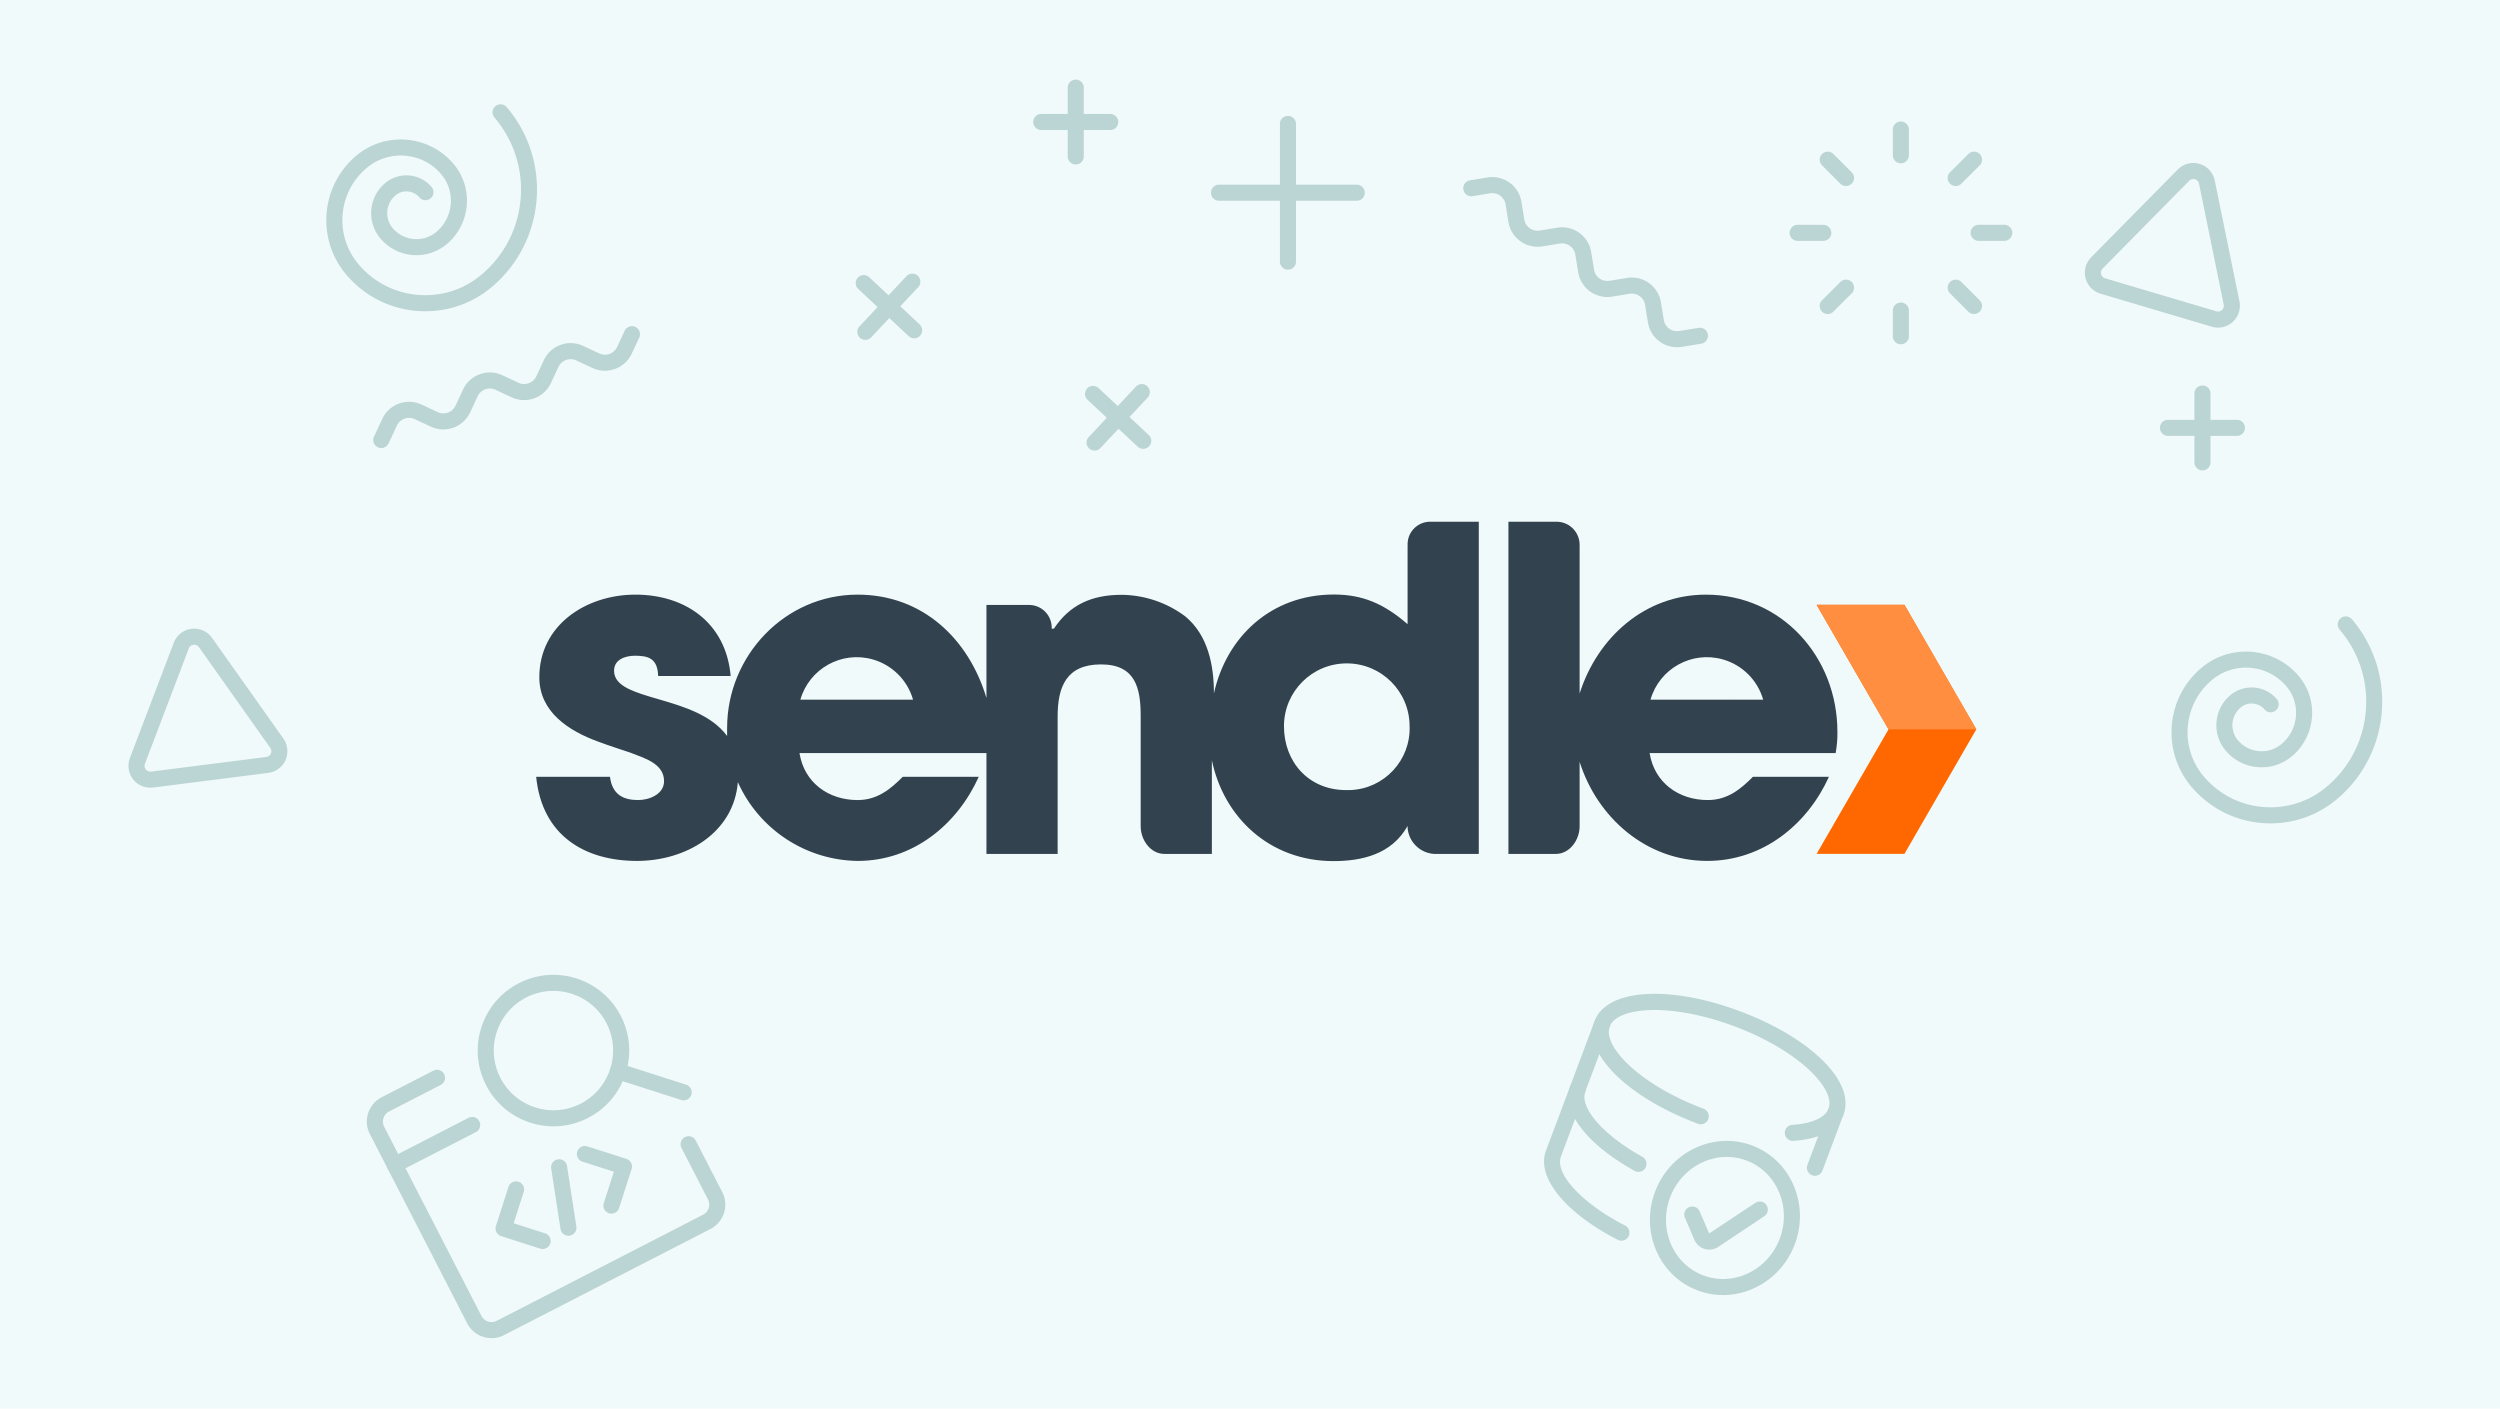
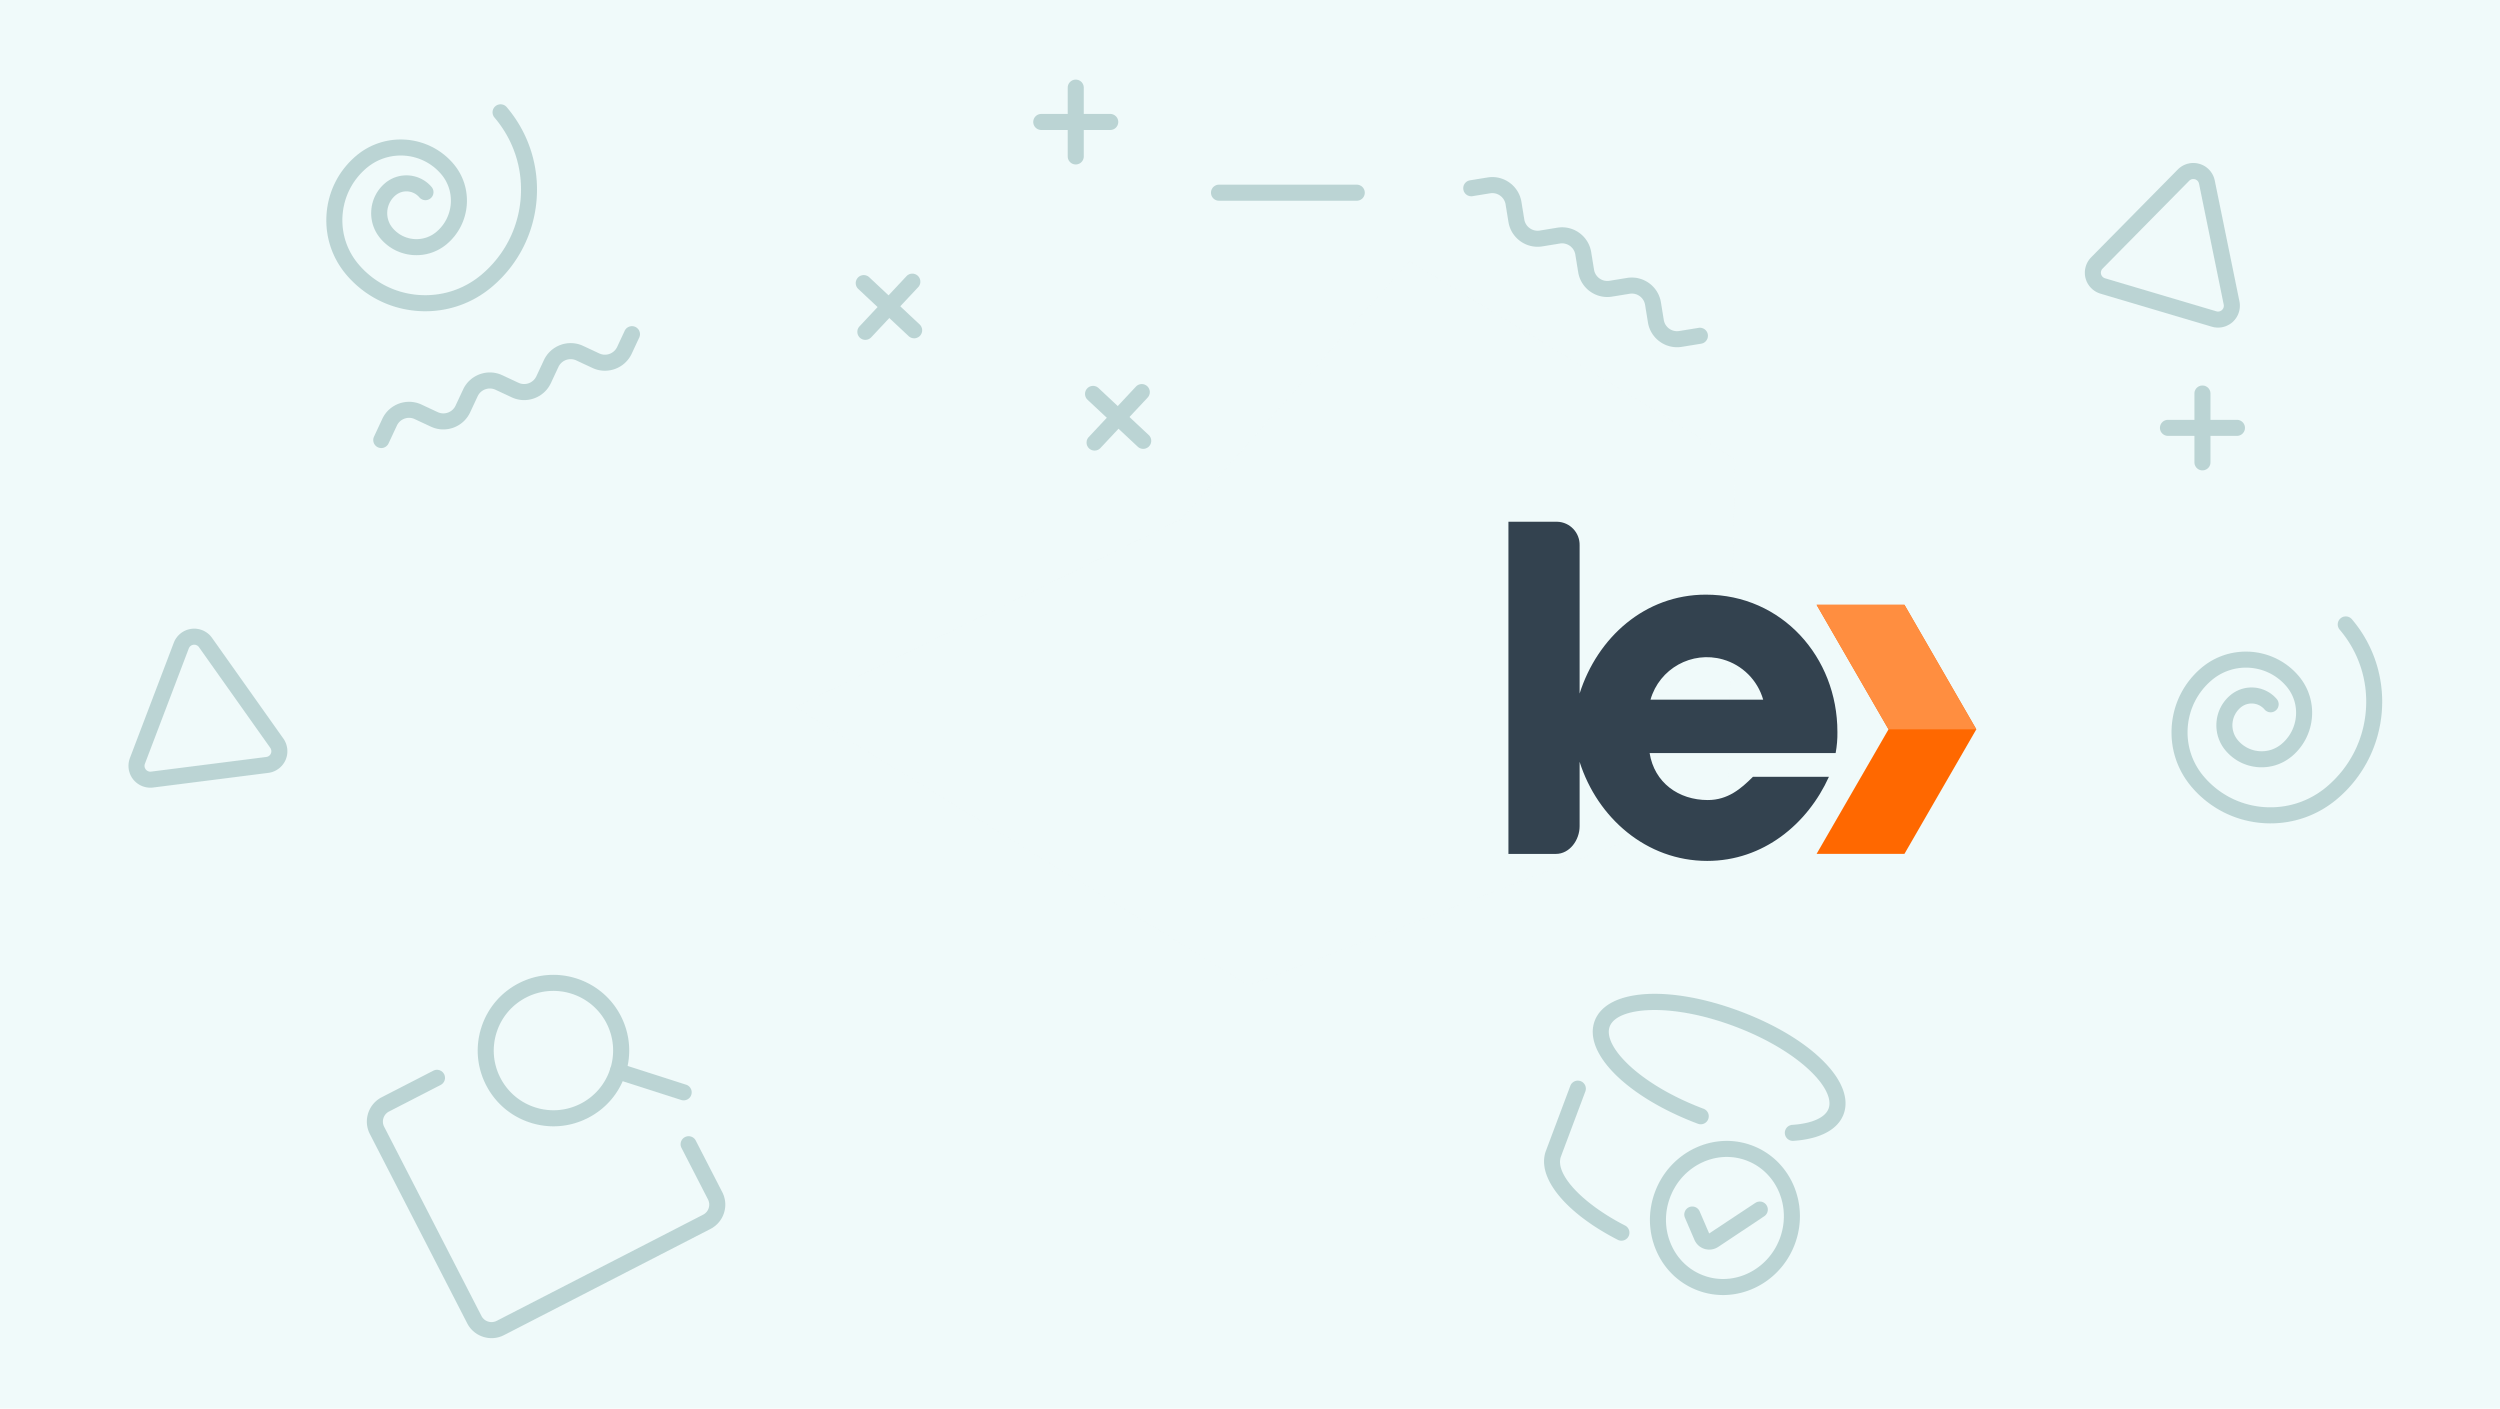
<svg xmlns="http://www.w3.org/2000/svg" xmlns:ns1="http://www.inkscape.org/namespaces/inkscape" xmlns:ns2="http://sodipodi.sourceforge.net/DTD/sodipodi-0.dtd" width="820" height="462" viewBox="0 0 820 462" version="1.1" id="svg1" xml:space="preserve" ns1:version="1.3.2 (091e20e, 2023-11-25, custom)" ns2:docname="sendle-dev-hub.svg">
  <ns2:namedview id="namedview1" pagecolor="#ffffff" bordercolor="#000000" borderopacity="0.25" ns1:showpageshadow="2" ns1:pageopacity="0.0" ns1:pagecheckerboard="0" ns1:deskcolor="#d1d1d1" ns1:document-units="px" ns1:zoom="1.2158537" ns1:cx="482.78836" ns1:cy="425.62688" ns1:window-width="2560" ns1:window-height="1351" ns1:window-x="-9" ns1:window-y="-9" ns1:window-maximized="1" ns1:current-layer="layer2" />
  <defs id="defs1">
    <mask id="mask2" fill="#fff">
      <path id="use2" d="M 0,1260 H 2400 V 0 H 0 Z" />
    </mask>
    <mask id="mask3" fill="#fff">
      <path id="use3" d="M 0,1260 H 2400 V 0 H 0 Z" />
    </mask>
    <style id="style1">
      .cls-1 {
        fill: #ff6800;
      }

      .cls-2 {
        fill: #ff8e40;
      }

      .cls-3 {
        fill: #33424f;
      }
    </style>
  </defs>
  <g ns1:label="bg" ns1:groupmode="layer" id="layer1">
    <rect style="fill:#f0fafa;stroke-width:1.047;fill-opacity:1" id="rect33" width="839.739" height="482.788" x="-9.87" y="-11.515" />
  </g>
  <g ns1:groupmode="layer" id="layer2" ns1:label="icons" style="opacity:0.293">
    <g id="g34" transform="translate(3.29,-9.87)">
      <g id="g32" transform="translate(1.645,9.87)">
-         <path d="m 618.547,53.559 a 2.633,2.633 0 0 1 -2.632,-2.632 v -8.481 a 2.633,2.633 0 0 1 5.265,0 v 8.481 a 2.633,2.633 0 0 1 -2.632,2.632 m 17.991,7.452 a 2.622,2.622 0 0 1 -1.861,-0.771 2.631,2.631 0 0 1 0,-3.723 l 5.998,-5.996 a 2.631,2.631 0 0 1 3.723,0 2.631,2.631 0 0 1 0,3.722 l -5.999,5.997 a 2.623,2.623 0 0 1 -1.861,0.771 m 15.934,17.993 h -8.482 a 2.634,2.634 0 0 1 0,-5.266 h 8.482 a 2.633,2.633 0 0 1 0,5.266 m -9.936,23.988 a 2.622,2.622 0 0 1 -1.861,-0.771 l -5.999,-5.998 a 2.631,2.631 0 0 1 0,-3.722 2.632,2.632 0 0 1 3.723,0 l 5.998,5.997 a 2.631,2.631 0 0 1 0,3.723 2.622,2.622 0 0 1 -1.861,0.771 m -23.99,9.937 a 2.633,2.633 0 0 1 -2.632,-2.632 v -8.482 a 2.633,2.633 0 0 1 5.265,0 v 8.482 a 2.633,2.633 0 0 1 -2.632,2.632 m -23.989,-9.937 a 2.622,2.622 0 0 1 -1.861,-0.771 2.631,2.631 0 0 1 0,-3.723 l 5.996,-5.997 a 2.632,2.632 0 1 1 3.723,3.722 l -5.997,5.998 a 2.623,2.623 0 0 1 -1.861,0.771 m -1.455,-23.988 h -8.482 a 2.634,2.634 0 0 1 0,-5.266 h 8.482 a 2.633,2.633 0 0 1 0,5.266 m 7.452,-17.993 a 2.623,2.623 0 0 1 -1.861,-0.771 l -5.997,-5.997 a 2.631,2.631 0 0 1 0,-3.722 2.631,2.631 0 0 1 3.723,0 l 5.996,5.996 a 2.631,2.631 0 0 1 0,3.723 2.622,2.622 0 0 1 -1.861,0.771 M 399.908,199.736 a 2.632,2.632 0 0 1 -2.632,-2.632 v -8.481 a 2.632,2.632 0 0 1 5.264,0 v 8.481 a 2.632,2.632 0 0 1 -2.632,2.632 m 17.991,7.452 a 2.632,2.632 0 0 1 -1.861,-4.494 l 5.998,-5.996 a 2.632,2.632 0 0 1 3.723,3.722 l -6,5.997 a 2.622,2.622 0 0 1 -1.861,0.771 m 15.935,17.993 h -8.482 a 2.634,2.634 0 0 1 -2.633,-2.632 2.634,2.634 0 0 1 2.633,-2.633 h 8.482 a 2.633,2.633 0 0 1 0,5.266 m -9.936,23.988 a 2.622,2.622 0 0 1 -1.861,-0.771 l -6,-5.998 a 2.632,2.632 0 0 1 3.723,-3.722 l 5.999,5.997 a 2.632,2.632 0 0 1 -1.861,4.494 m -23.99,9.937 a 2.632,2.632 0 0 1 -2.632,-2.632 v -8.482 a 2.632,2.632 0 0 1 5.264,0 v 8.482 a 2.632,2.632 0 0 1 -2.632,2.632 m -23.989,-9.937 a 2.632,2.632 0 0 1 -1.861,-4.494 l 5.997,-5.997 a 2.632,2.632 0 1 1 3.723,3.722 l -5.998,5.998 a 2.622,2.622 0 0 1 -1.861,0.771 m -1.455,-23.988 h -8.482 a 2.634,2.634 0 0 1 -2.633,-2.632 2.634,2.634 0 0 1 2.633,-2.633 h 8.482 a 2.633,2.633 0 0 1 0,5.266 m 7.452,-17.993 a 2.622,2.622 0 0 1 -1.861,-0.771 l -5.998,-5.997 a 2.632,2.632 0 0 1 3.723,-3.722 l 5.997,5.996 a 2.632,2.632 0 0 1 -1.861,4.494 M 417.516,88.458 a 2.633,2.633 0 0 1 -2.632,-2.632 V 40.591 a 2.633,2.633 0 0 1 5.265,0 v 45.235 a 2.634,2.634 0 0 1 -2.632,2.632" id="path2" style="fill:#3d7b7a;stroke-width:0.641" mask="none" />
        <path d="m 440.133,65.84 h -45.235 a 2.632,2.632 0 0 1 0,-5.265 h 45.235 a 2.633,2.633 0 0 1 0,5.265 M 347.911,53.945 a 2.633,2.633 0 0 1 -2.632,-2.632 V 28.695 a 2.633,2.633 0 0 1 5.265,0 v 22.618 a 2.632,2.632 0 0 1 -2.632,2.632" id="path3" style="fill:#3d7b7a;stroke-width:0.641" mask="none" />
        <path d="m 359.22,42.637 h -22.617 a 2.634,2.634 0 0 1 -2.633,-2.632 2.634,2.634 0 0 1 2.633,-2.633 h 22.617 a 2.633,2.633 0 0 1 0,5.266 M 717.471,154.28 a 2.633,2.633 0 0 1 -2.633,-2.632 v -22.618 a 2.633,2.633 0 0 1 5.265,0 v 22.618 a 2.632,2.632 0 0 1 -2.632,2.632" id="path4" style="fill:#3d7b7a;stroke-width:0.641" mask="none" />
        <path d="m 728.779,142.972 h -22.617 a 2.634,2.634 0 0 1 -2.633,-2.632 2.634,2.634 0 0 1 2.633,-2.633 h 22.617 a 2.633,2.633 0 0 1 0,5.266 M 277.105,110.766 a 2.634,2.634 0 0 1 -0.122,-3.721 l 15.458,-16.51 a 2.634,2.634 0 0 1 3.844,3.599 L 280.826,110.644 a 2.634,2.634 0 0 1 -3.722,0.122" id="path5" style="fill:#3d7b7a;stroke-width:0.641" mask="none" />
        <path d="M 293.089,110.24 276.579,94.782 a 2.632,2.632 0 1 1 3.599,-3.843 l 16.51,15.458 a 2.633,2.633 0 1 1 -3.599,3.844 m 59.2,36.841 a 2.634,2.634 0 0 1 -0.124,-3.721 l 15.451,-16.517 a 2.633,2.633 0 1 1 3.845,3.597 l -15.451,16.517 a 2.634,2.634 0 0 1 -3.721,0.124" id="path6" style="fill:#3d7b7a;stroke-width:0.641" mask="none" />
        <path d="m 368.273,146.548 -16.517,-15.451 a 2.633,2.633 0 0 1 3.597,-3.845 l 16.517,15.451 a 2.633,2.633 0 0 1 -3.597,3.845 M 684.704,88.113 a 1.91,1.91 0 0 0 -0.489,1.806 1.918,1.918 0 0 0 1.303,1.355 l 36.52,10.837 a 1.898,1.898 0 0 0 1.829,-0.421 1.909,1.909 0 0 0 0.576,-1.782 l -8.098,-39.66 a 1.894,1.894 0 0 0 -1.322,-1.441 1.901,1.901 0 0 0 -1.898,0.487 z m 37.861,19.34 c -0.68,0 -1.36,-0.096 -2.026,-0.295 L 684.02,96.321 a 7.208,7.208 0 0 1 -4.905,-5.091 c -0.623,-2.417 0.08,-5.03 1.838,-6.815 v -0.002 L 709.378,55.594 a 7.169,7.169 0 0 1 7.144,-1.837 7.155,7.155 0 0 1 4.982,5.439 l 8.099,39.66 a 7.2,7.2 0 0 1 -2.18,6.718 7.204,7.204 0 0 1 -4.857,1.88 z M 42.594,250.523 a 1.912,1.912 0 0 0 0.281,1.85 1.92,1.92 0 0 0 1.737,0.715 l 37.792,-4.804 a 1.895,1.895 0 0 0 1.503,-1.123 1.909,1.909 0 0 0 -0.191,-1.863 L 60.319,212.266 a 1.892,1.892 0 0 0 -1.79,-0.786 1.899,1.899 0 0 0 -1.541,1.21 z m 42.445,2.438 c -0.623,0.273 -1.284,0.46 -1.973,0.546 l -37.789,4.803 a 7.208,7.208 0 0 1 -6.54,-2.682 c -1.545,-1.959 -1.955,-4.635 -1.065,-6.977 l -0.001,-0.001 14.396,-37.833 a 7.168,7.168 0 0 1 5.797,-4.561 7.156,7.156 0 0 1 6.752,2.968 l 23.398,33.031 a 7.202,7.202 0 0 1 0.713,7.027 7.21,7.21 0 0 1 -3.688,3.679 z M 460.614,115.936 a 1.911,1.911 0 0 0 -1.872,-0.024 1.918,1.918 0 0 0 -0.987,1.598 l -1.41,38.069 a 1.896,1.896 0 0 0 0.863,1.666 1.909,1.909 0 0 0 1.87,0.114 l 36.397,-17.711 a 1.891,1.891 0 0 0 1.067,-1.638 1.899,1.899 0 0 0 -0.944,-1.717 l -34.985,-20.358 z m -9.312,41.483 a 7.068,7.068 0 0 1 -0.219,-2.036 l 1.41,-38.068 a 7.205,7.205 0 0 1 3.711,-6.016 c 2.185,-1.205 4.892,-1.175 7.058,0.083 v 0 l 34.986,20.36 a 7.168,7.168 0 0 1 3.557,6.462 7.156,7.156 0 0 1 -4.028,6.179 l -36.398,17.71 a 7.202,7.202 0 0 1 -7.05,-0.439 7.203,7.203 0 0 1 -3.029,-4.238 z M 134.592,102.092 c -0.921,0 -1.844,-0.038 -2.771,-0.112 -9.035,-0.725 -17.244,-4.926 -23.12,-11.826 -4.79,-5.629 -7.102,-12.785 -6.511,-20.153 0.591,-7.367 4.016,-14.062 9.643,-18.853 9.512,-8.099 23.846,-6.952 31.95,2.564 6.667,7.835 5.719,19.633 -2.113,26.302 -3.143,2.673 -7.137,3.954 -11.254,3.637 -4.113,-0.33 -7.852,-2.244 -10.529,-5.387 a 12.799,12.799 0 0 1 -3.034,-9.386 12.811,12.811 0 0 1 4.492,-8.782 c 4.549,-3.872 11.405,-3.322 15.277,1.226 a 2.631,2.631 0 0 1 -0.297,3.71 2.627,2.627 0 0 1 -3.711,-0.296 5.535,5.535 0 0 0 -3.798,-1.943 5.55,5.55 0 0 0 -4.057,1.312 7.583,7.583 0 0 0 -2.658,5.196 7.57,7.57 0 0 0 1.795,5.55 10.128,10.128 0 0 0 6.942,3.551 c 2.725,0.221 5.347,-0.633 7.417,-2.396 5.623,-4.787 6.304,-13.256 1.517,-18.88 -6.214,-7.302 -17.218,-8.189 -24.525,-1.968 -4.557,3.879 -7.33,9.301 -7.809,15.265 -0.481,5.966 1.393,11.761 5.274,16.317 4.962,5.831 11.899,9.38 19.531,9.993 7.642,0.598 15.047,-1.787 20.875,-6.748 7.423,-6.316 11.941,-15.146 12.72,-24.861 0.78,-9.716 -2.271,-19.153 -8.588,-26.575 a 2.635,2.635 0 0 1 0.298,-3.712 2.635,2.635 0 0 1 3.712,0.297 c 14.924,17.534 12.803,43.938 -4.727,58.861 -6.193,5.272 -13.895,8.097 -21.941,8.097 m 605.223,167.975 c -0.921,0 -1.844,-0.038 -2.771,-0.112 -9.035,-0.725 -17.244,-4.926 -23.12,-11.826 -4.79,-5.629 -7.102,-12.785 -6.511,-20.153 0.591,-7.367 4.016,-14.062 9.643,-18.853 9.512,-8.099 23.846,-6.952 31.95,2.564 6.667,7.835 5.719,19.633 -2.113,26.302 -3.143,2.673 -7.137,3.954 -11.254,3.637 -4.113,-0.33 -7.852,-2.244 -10.529,-5.387 a 12.799,12.799 0 0 1 -3.034,-9.386 12.811,12.811 0 0 1 4.492,-8.782 c 4.549,-3.872 11.405,-3.322 15.277,1.226 a 2.631,2.631 0 0 1 -0.297,3.71 2.627,2.627 0 0 1 -3.711,-0.296 5.535,5.535 0 0 0 -3.798,-1.943 5.55,5.55 0 0 0 -4.057,1.312 7.583,7.583 0 0 0 -2.658,5.196 7.57,7.57 0 0 0 1.795,5.55 10.128,10.128 0 0 0 6.942,3.551 c 2.725,0.221 5.347,-0.633 7.417,-2.396 5.623,-4.787 6.304,-13.256 1.517,-18.88 -6.214,-7.302 -17.218,-8.189 -24.525,-1.968 -4.557,3.879 -7.33,9.301 -7.809,15.265 -0.481,5.966 1.393,11.761 5.274,16.317 4.962,5.831 11.899,9.38 19.531,9.993 7.642,0.598 15.047,-1.787 20.875,-6.748 7.423,-6.316 11.941,-15.146 12.72,-24.861 0.78,-9.716 -2.271,-19.153 -8.588,-26.575 a 2.635,2.635 0 0 1 0.298,-3.712 2.635,2.635 0 0 1 3.712,0.297 c 14.924,17.534 12.803,43.938 -4.727,58.861 -6.193,5.272 -13.895,8.097 -21.941,8.097 M 120.122,146.96 a 2.632,2.632 0 0 1 -2.384,-3.747 l 2.727,-5.837 c 2.259,-4.834 8.025,-6.936 12.868,-4.675 l 5.289,2.471 a 4.378,4.378 0 0 0 3.377,0.149 4.379,4.379 0 0 0 2.492,-2.281 l 2.472,-5.289 a 9.62,9.62 0 0 1 5.466,-5.003 9.628,9.628 0 0 1 7.402,0.328 l 5.291,2.472 c 2.203,1.035 4.837,0.076 5.869,-2.132 l 2.47,-5.291 c 2.263,-4.839 8.04,-6.932 12.869,-4.674 l 5.291,2.471 a 4.37,4.37 0 0 0 3.376,0.149 4.376,4.376 0 0 0 2.492,-2.28 l 2.472,-5.291 a 2.633,2.633 0 1 1 4.772,2.228 l -2.472,5.291 c -2.259,4.835 -8.024,6.937 -12.867,4.675 l -5.292,-2.471 c -2.201,-1.03 -4.839,-0.075 -5.87,2.132 l -2.468,5.289 a 9.617,9.617 0 0 1 -5.466,5.002 9.614,9.614 0 0 1 -7.402,-0.326 l -5.291,-2.471 c -2.211,-1.03 -4.839,-0.074 -5.868,2.132 l -2.472,5.289 c -2.259,4.835 -8.026,6.934 -12.869,4.676 l -5.289,-2.472 a 4.356,4.356 0 0 0 -3.377,-0.149 4.378,4.378 0 0 0 -2.491,2.28 l -2.727,5.838 a 2.636,2.636 0 0 1 -2.388,1.519 m 434.688,-38.309 a 2.631,2.631 0 0 1 -1.753,4.079 l -6.36,1.035 c -5.267,0.857 -10.252,-2.724 -11.111,-8.001 l -0.936,-5.762 a 4.38,4.38 0 0 0 -1.779,-2.874 4.376,4.376 0 0 0 -3.288,-0.774 l -5.762,0.936 a 9.62,9.62 0 0 1 -7.213,-1.698 9.631,9.631 0 0 1 -3.898,-6.302 l -0.938,-5.764 c -0.385,-2.404 -2.661,-4.039 -5.067,-3.649 l -5.762,0.939 c -5.273,0.855 -10.257,-2.74 -11.11,-8.001 l -0.938,-5.764 a 4.366,4.366 0 0 0 -1.778,-2.874 4.38,4.38 0 0 0 -3.289,-0.775 l -5.764,0.938 a 2.635,2.635 0 0 1 -3.022,-2.177 2.632,2.632 0 0 1 2.176,-3.022 l 5.764,-0.938 c 5.267,-0.856 10.252,2.725 11.111,8.001 l 0.938,5.764 c 0.388,2.398 2.662,4.041 5.067,3.651 l 5.761,-0.94 a 9.618,9.618 0 0 1 7.211,1.7 9.614,9.614 0 0 1 3.9,6.3 l 0.937,5.764 c 0.395,2.407 2.665,4.04 5.067,3.649 l 5.762,-0.936 c 5.268,-0.857 10.252,2.727 11.111,8 l 0.937,5.764 a 4.357,4.357 0 0 0 1.778,2.873 4.377,4.377 0 0 0 3.289,0.774 l 6.36,-1.034 a 2.637,2.637 0 0 1 2.599,1.118" id="path7" style="fill:#3d7b7a;stroke-width:0.641" mask="none" />
      </g>
      <path style="fill:#f0fafa;fill-opacity:1" d="m 458.937,95.406 -74.845,84.714 -126.66,61.685 148.867,91.294 157.091,-60.04 2.467,-112.678 z" id="path33" />
    </g>
    <g mask="none" fill="#3d7b7a" id="g10" transform="matrix(0.641,0,0,0.641,-147.51,185.885)">
      <path d="m 513.276,217.05 a 30.35,30.35 0 0 0 -13.912,3.377 c -7.253,3.729 -12.618,10.062 -15.11,17.828 -2.492,7.767 -1.807,16.035 1.921,23.288 3.73,7.256 10.061,12.62 17.827,15.112 7.763,2.487 16.035,1.808 23.288,-1.921 h 0.003 c 14.97,-7.697 20.888,-26.143 13.19,-41.117 -5.409,-10.517 -16.12,-16.567 -27.207,-16.567 m 0.093,69.297 c -3.98,0 -7.977,-0.62 -11.877,-1.872 -9.855,-3.162 -17.888,-9.972 -22.619,-19.176 -4.736,-9.201 -5.599,-19.697 -2.439,-29.554 3.16,-9.854 9.972,-17.887 19.173,-22.622 19.011,-9.768 42.405,-2.26 52.18,16.739 4.731,9.204 5.597,19.702 2.434,29.556 -3.162,9.854 -9.97,17.887 -19.175,22.619 -5.56,2.86 -11.597,4.31 -17.677,4.31" id="path8" />
      <path d="m 579.966,273.065 c -0.414,0 -0.837,-0.062 -1.254,-0.195 l -33.657,-10.798 a 4.108,4.108 0 0 1 -2.658,-5.165 4.109,4.109 0 0 1 5.165,-2.657 l 33.658,10.797 a 4.108,4.108 0 0 1 -1.254,8.018 M 481.655,394.74 c -1.437,0 -2.884,-0.225 -4.293,-0.676 a 13.906,13.906 0 0 1 -8.175,-6.932 l -49.789,-96.816 a 13.904,13.904 0 0 1 -0.88,-10.68 13.907,13.907 0 0 1 6.933,-8.175 l 26.401,-13.578 a 4.108,4.108 0 0 1 5.53,1.775 4.104,4.104 0 0 1 -1.776,5.528 l -26.402,13.578 a 5.754,5.754 0 0 0 -2.865,3.382 5.737,5.737 0 0 0 0.363,4.416 l 49.788,96.817 a 5.755,5.755 0 0 0 3.382,2.865 5.734,5.734 0 0 0 4.414,-0.363 l 105.62,-54.315 a 5.797,5.797 0 0 0 2.5,-7.796 l -13.579,-26.407 a 4.106,4.106 0 0 1 7.304,-3.753 l 13.577,26.404 a 13.9,13.9 0 0 1 0.88,10.68 13.907,13.907 0 0 1 -6.927,8.176 l -105.619,54.314 a 13.908,13.908 0 0 1 -6.387,1.556" id="path9" />
-       <path d="m 432.104,310.15 a 4.105,4.105 0 0 1 -1.879,-7.759 l 39.608,-20.368 a 4.106,4.106 0 1 1 3.753,7.304 l -39.608,20.368 c -0.599,0.31 -1.24,0.455 -1.874,0.455 m 75.689,38.98 c -0.414,0 -0.837,-0.062 -1.254,-0.194 l -19.991,-6.414 a 4.108,4.108 0 0 1 -2.657,-5.165 l 6.413,-19.992 a 4.11,4.11 0 0 1 5.165,-2.657 4.109,4.109 0 0 1 2.657,5.165 l -5.159,16.083 16.08,5.157 a 4.107,4.107 0 0 1 -1.254,8.017 m 35.205,-18.104 a 4.109,4.109 0 0 1 -3.911,-5.36 l 5.16,-16.083 -16.08,-5.157 a 4.107,4.107 0 0 1 2.507,-7.822 l 19.992,6.413 a 4.108,4.108 0 0 1 2.657,5.165 l -6.414,19.991 a 4.108,4.108 0 0 1 -3.911,2.853 m -22.01,11.314 a 4.108,4.108 0 0 1 -4.053,-3.48 l -4.774,-30.931 a 4.105,4.105 0 0 1 3.432,-4.684 c 2.214,-0.347 4.336,1.19 4.684,3.433 l 4.774,30.93 a 4.104,4.104 0 0 1 -4.063,4.732" id="path10" />
    </g>
    <g mask="none" fill="#3d7b7a" id="g14" transform="matrix(0.641,0,0,0.641,-665.227,203.532)">
      <path d="m 1955.195,266.267 a 4.109,4.109 0 0 1 -4.093,-3.833 4.109,4.109 0 0 1 3.825,-4.371 c 10.057,-0.671 16.816,-3.692 18.54,-8.29 3.743,-9.972 -15.08,-29.715 -48.072,-42.098 -32.989,-12.383 -60.156,-9.902 -63.9,0.072 -3.744,9.972 15.08,29.714 48.073,42.098 a 4.107,4.107 0 0 1 -2.887,7.689 c -36.299,-13.624 -59.03,-36.27 -52.876,-52.674 6.16,-16.404 38.175,-18.494 74.477,-4.873 36.296,13.623 59.027,36.269 52.874,52.673 -2.949,7.86 -12.07,12.69 -25.684,13.599 a 5.093,5.093 0 0 1 -0.277,0.008" id="path11" />
-       <path d="m 1966.498,284.133 a 4.108,4.108 0 0 1 -3.845,-5.55 l 10.815,-28.81 a 4.106,4.106 0 1 1 7.688,2.886 l -10.814,28.81 a 4.107,4.107 0 0 1 -3.844,2.664 m -90.293,-2.022 a 4.098,4.098 0 0 1 -1.986,-0.513 c -24.752,-13.704 -37.662,-30.778 -32.888,-43.5 l 12.475,-33.239 a 4.107,4.107 0 0 1 7.688,2.888 l -12.475,33.237 c -3.11,8.288 9.16,22.347 29.178,33.428 a 4.108,4.108 0 0 1 1.604,5.582 4.11,4.11 0 0 1 -3.596,2.117" id="path12" />
      <path d="m 1867.477,317.347 a 4.093,4.093 0 0 1 -1.871,-0.452 c -27.007,-13.861 -41.775,-32.168 -36.751,-45.557 l 12.476,-33.24 a 4.105,4.105 0 0 1 5.289,-2.4 4.105,4.105 0 0 1 2.4,5.287 l -12.477,33.24 c -3.322,8.854 10.785,24.059 32.81,35.36 a 4.108,4.108 0 0 1 -1.876,7.762 m 53.921,-42.857 c -12.372,0 -24.23,7.953 -29.014,20.694 -2.957,7.878 -2.797,16.382 0.454,23.946 3.224,7.504 9.114,13.18 16.581,15.981 15.465,5.812 33.013,-2.649 39.097,-18.86 6.082,-16.209 -1.558,-34.12 -17.034,-39.93 a 28.616,28.616 0 0 0 -10.084,-1.83 m -1.909,70.664 c -4.325,0 -8.699,-0.757 -12.957,-2.355 -9.579,-3.596 -17.123,-10.849 -21.24,-20.427 -4.09,-9.52 -4.302,-20.2 -0.596,-30.076 7.675,-20.449 29.943,-31.076 49.673,-23.664 19.714,7.4 29.511,30.053 21.836,50.504 -6.018,16.03 -21.018,26.018 -36.716,26.018" id="path13" />
      <path d="m 1912.416,321.907 a 8.24,8.24 0 0 1 -2.328,-0.337 c -2.359,-0.689 -4.28,-2.4 -5.262,-4.69 l -4.854,-11.302 a 4.103,4.103 0 0 1 2.151,-5.392 c 2.077,-0.898 4.497,0.07 5.393,2.153 l 4.857,11.302 23.635,-15.644 a 4.1,4.1 0 0 1 5.694,1.14 4.103,4.103 0 0 1 -1.139,5.693 l -23.503,15.663 a 8.4,8.4 0 0 1 -4.644,1.414" id="path14" />
    </g>
  </g>
  <g ns1:groupmode="layer" id="layer3" ns1:label="sendle">
    <g id="g33" transform="matrix(0.374,0,0,0.374,175.863,171.126)">
      <g id="Layer_1" data-name="Layer 1" />
      <g id="Layer_2" data-name="Layer 2">
        <g id="Layer_1-2" data-name="Layer 1">
          <g id="g4">
            <path class="cls-1" d="m 1199.97,72.84 h -77.04 l 63.1,109.24 -63.1,109.24 h 77.04 l 63.05,-109.24 z" id="path1" />
            <path class="cls-2" d="M 1263.02,182.09 1199.97,72.85 h -77.04 l 63.1,109.24 z" id="path2-3" />
            <path class="cls-3" d="m 1141.19,184.22 c 0,-65.49 -48.69,-120.27 -115.38,-120.27 -53.43,0 -95.09,37.56 -110.7,86.72 V 20.82 C 915.43,9.65 906.63,0.33 895.46,0.01 895.07,0 894.69,0 894.3,0.01 h -41.62 v 291.32 h 41.62 c 12.07,0 20.81,-12.17 20.81,-24.24 v -56.5 c 15.61,49.16 58.63,86.88 111.9,86.88 49,0 87.92,-32.15 106.75,-73.77 h -66.64 c -10.4,10.4 -21.95,20.39 -39.64,20.39 -25.49,0 -46.82,-15.19 -50.98,-41.2 h 163.14 c 1.14,-6.16 1.66,-12.41 1.56,-18.68 z M 977.27,156.08 c 7.8,-27.29 36.24,-43.1 63.54,-35.3 17.08,4.88 30.42,18.23 35.3,35.3 z" id="path3-9" />
-             <path class="cls-3" d="M 764.24,20.82 V 89.85 C 743.43,71.8 724.65,63.84 699.53,63.84 c -55.09,0 -94.21,37.25 -105.13,86.72 0,-24.81 -5.2,-51.14 -25.23,-67.63 C 553.05,70.89 533.52,64.29 513.4,64.1 c -26.32,0 -45.62,8.9 -59.36,29.7 h -1.92 c 0.5,-10.99 -8.01,-20.31 -19,-20.81 -0.6,-0.03 -1.21,-0.03 -1.81,0 H 394.9 v 81.57 C 379.29,102.54 338.72,63.94 281.91,63.94 c -63.88,0 -114.45,53.74 -114.45,116.89 v 7.07 c -27.31,-36.99 -99.15,-29.65 -99.15,-57.22 0,-9.83 9.73,-13.16 18.36,-13.16 11.39,0 19.92,2.18 20.29,17.79 h 63.62 c -4.11,-46.87 -40,-71.37 -83.55,-71.37 -43.55,0 -84.27,26.95 -84.27,72.47 0,30.59 26.01,47.13 51.76,56.5 9.42,3.54 18.83,6.5 28.25,9.68 11.76,4.68 29.39,9.31 29.39,24.97 0,11.39 -12.95,16.54 -22.73,16.54 -12.95,0 -22.73,-4.79 -24.71,-20.39 H 0 c 5.2,52.02 43.13,73.77 88.44,73.77 42.4,0 84.79,-24.14 88.44,-69.08 18.59,41.5 59.56,68.45 105.03,69.08 49,0 87.45,-32.15 106.23,-73.77 H 321.5 c -10.4,10.4 -21.95,20.39 -39.59,20.39 -25.54,0 -46.82,-15.19 -50.98,-41.2 H 394.9 v 88.44 h 62.43 V 170.65 c 0,-26.01 7.8,-45.52 38.03,-45.52 30.23,0 34.8,20.81 34.8,45.1 v 96.86 c 0,12.07 8.69,24.24 20.81,24.24 h 41.62 v -82.14 c 10.4,49.99 50.56,88.44 106.64,88.44 25.02,0 51.14,-5.98 65.03,-30.85 v 1.77 c 1.01,12.44 11.1,22.2 23.57,22.79 h 38.86 V 0.01 h -41.98 c -10.91,-0.39 -20.07,8.14 -20.46,19.05 -0.02,0.59 -0.02,1.17 0.02,1.76 v 0 z M 231.7,156.08 c 7.8,-27.29 36.24,-43.1 63.54,-35.3 17.08,4.88 30.42,18.23 35.3,35.3 z m 478.59,79.28 c -32.51,0 -54.47,-24.35 -54.47,-56.08 0.03,-30.43 24.71,-55.07 55.14,-55.04 30.39,0.03 55.02,24.65 55.04,55.04 1.1,29.86 -22.21,54.96 -52.07,56.06 -1.15,0.04 -2.29,0.05 -3.44,0.02 h -0.21 z" id="path4-4" />
          </g>
        </g>
      </g>
    </g>
  </g>
</svg>